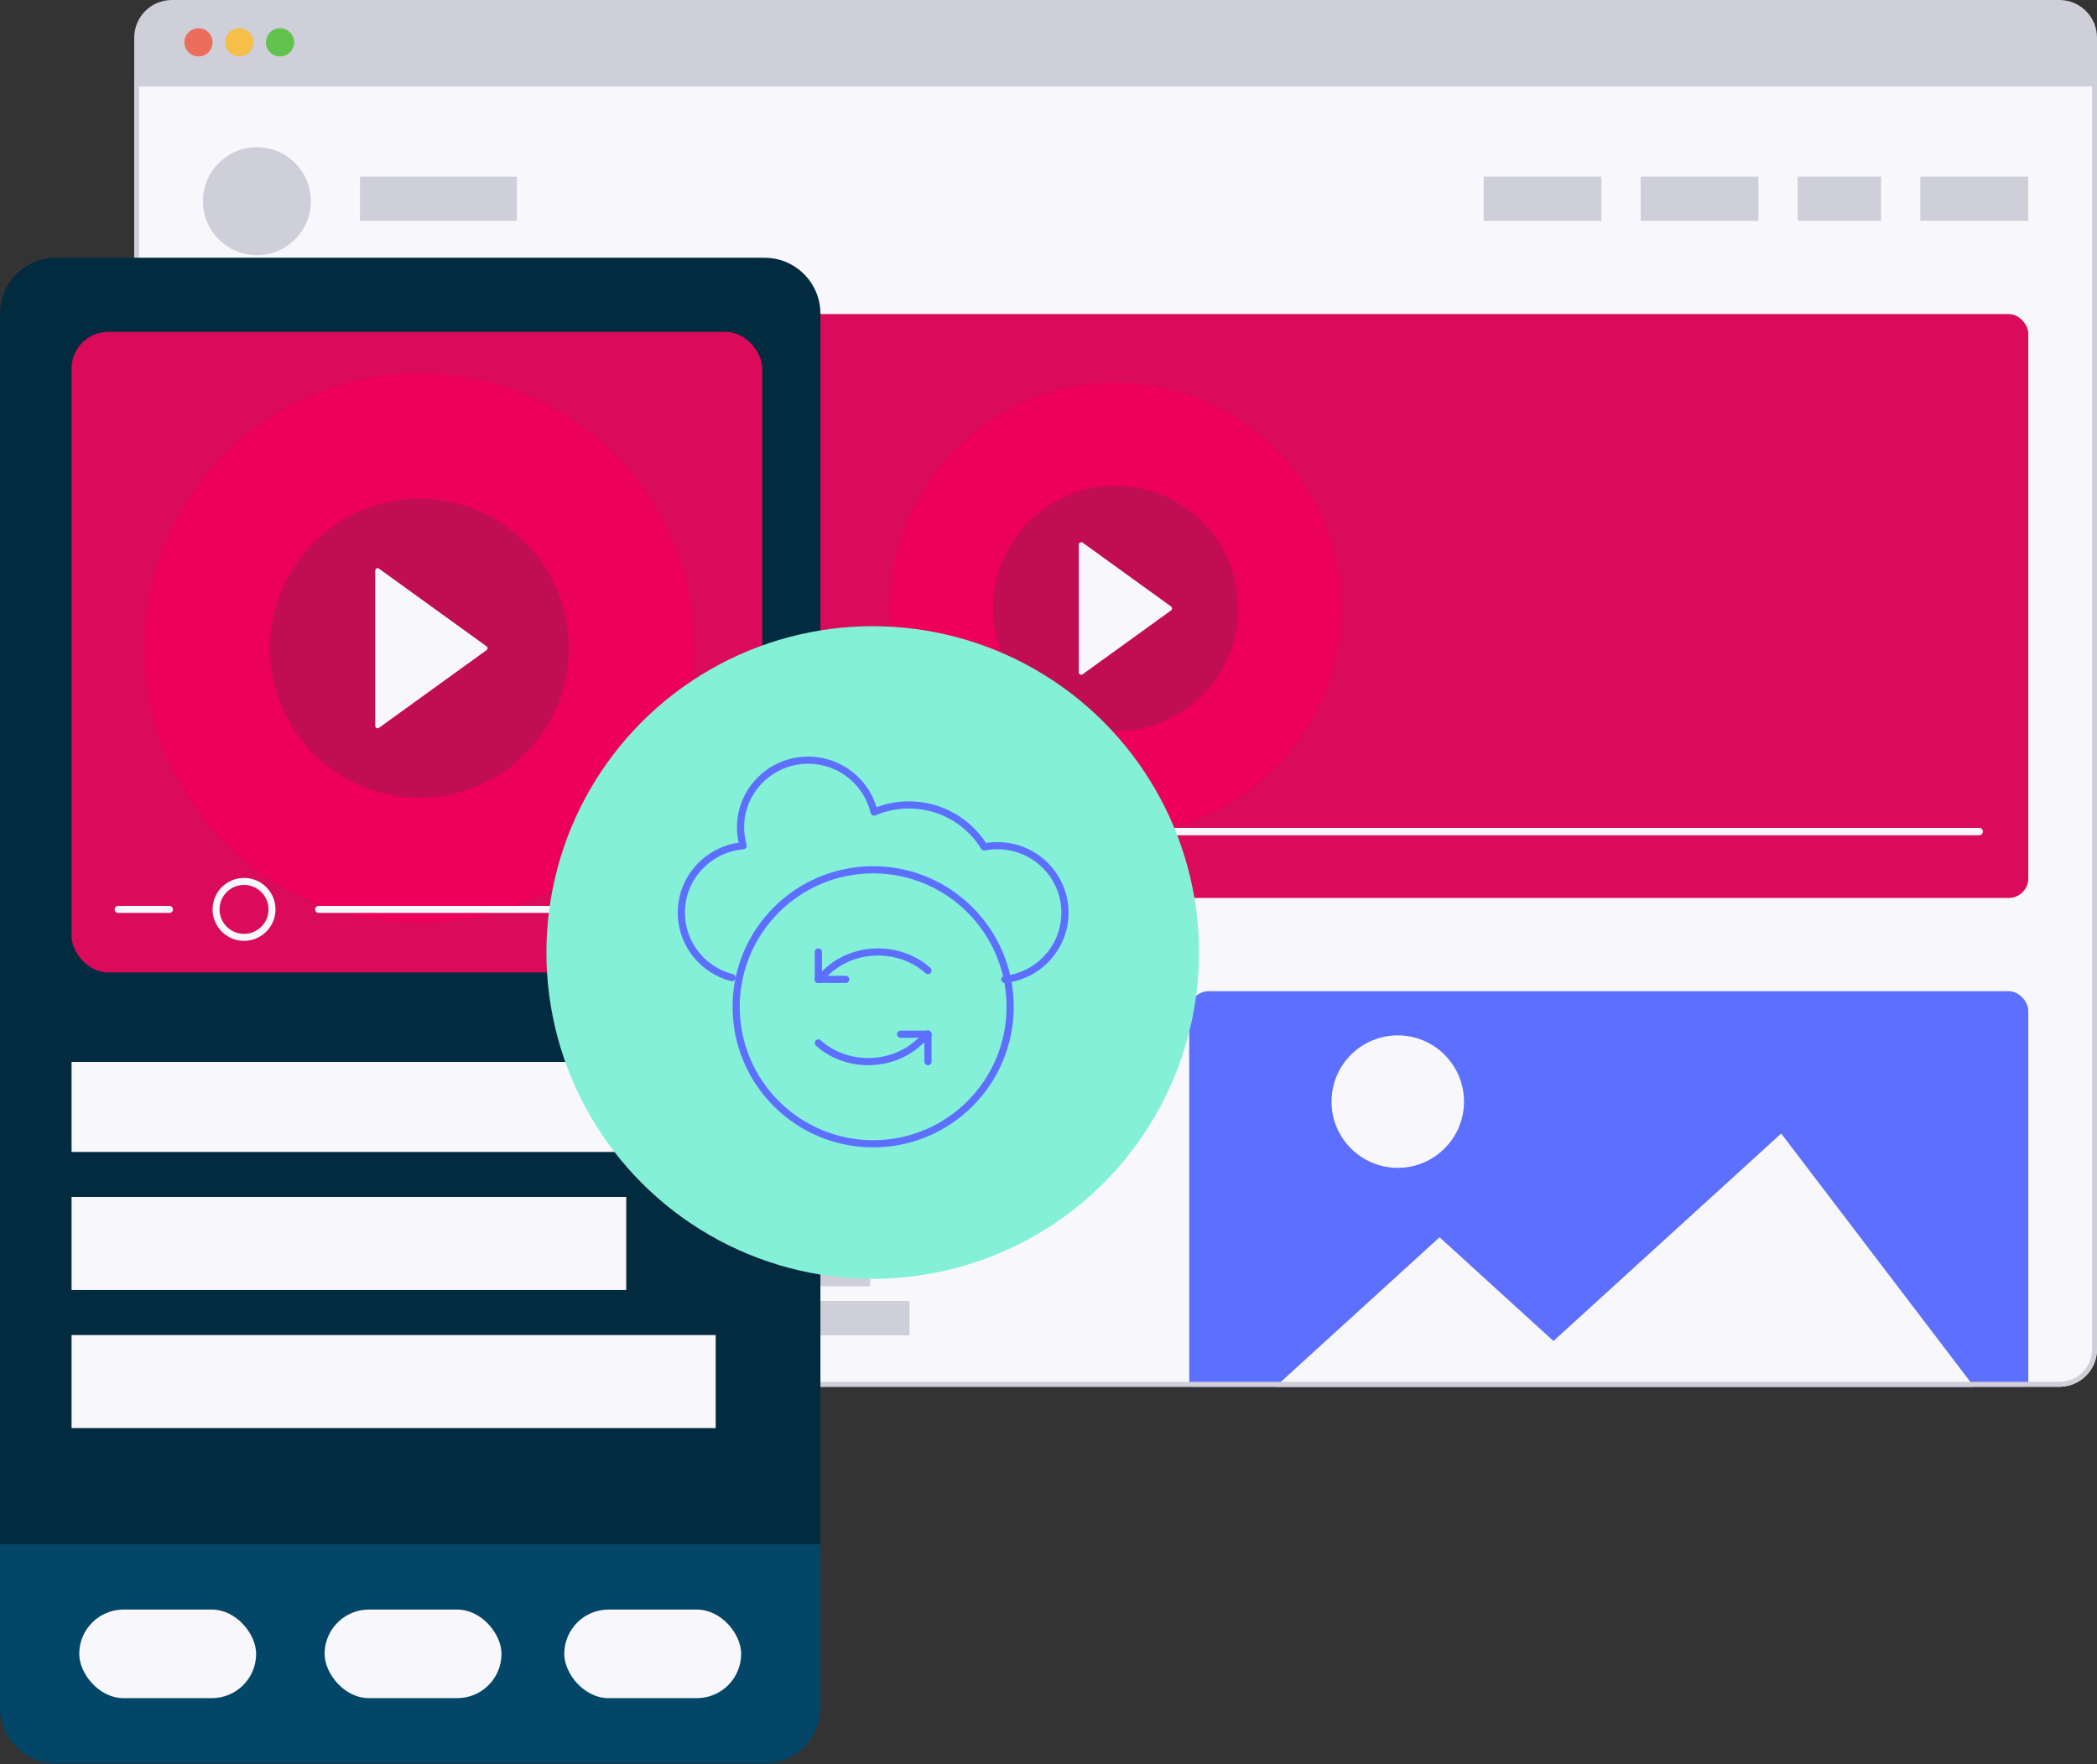
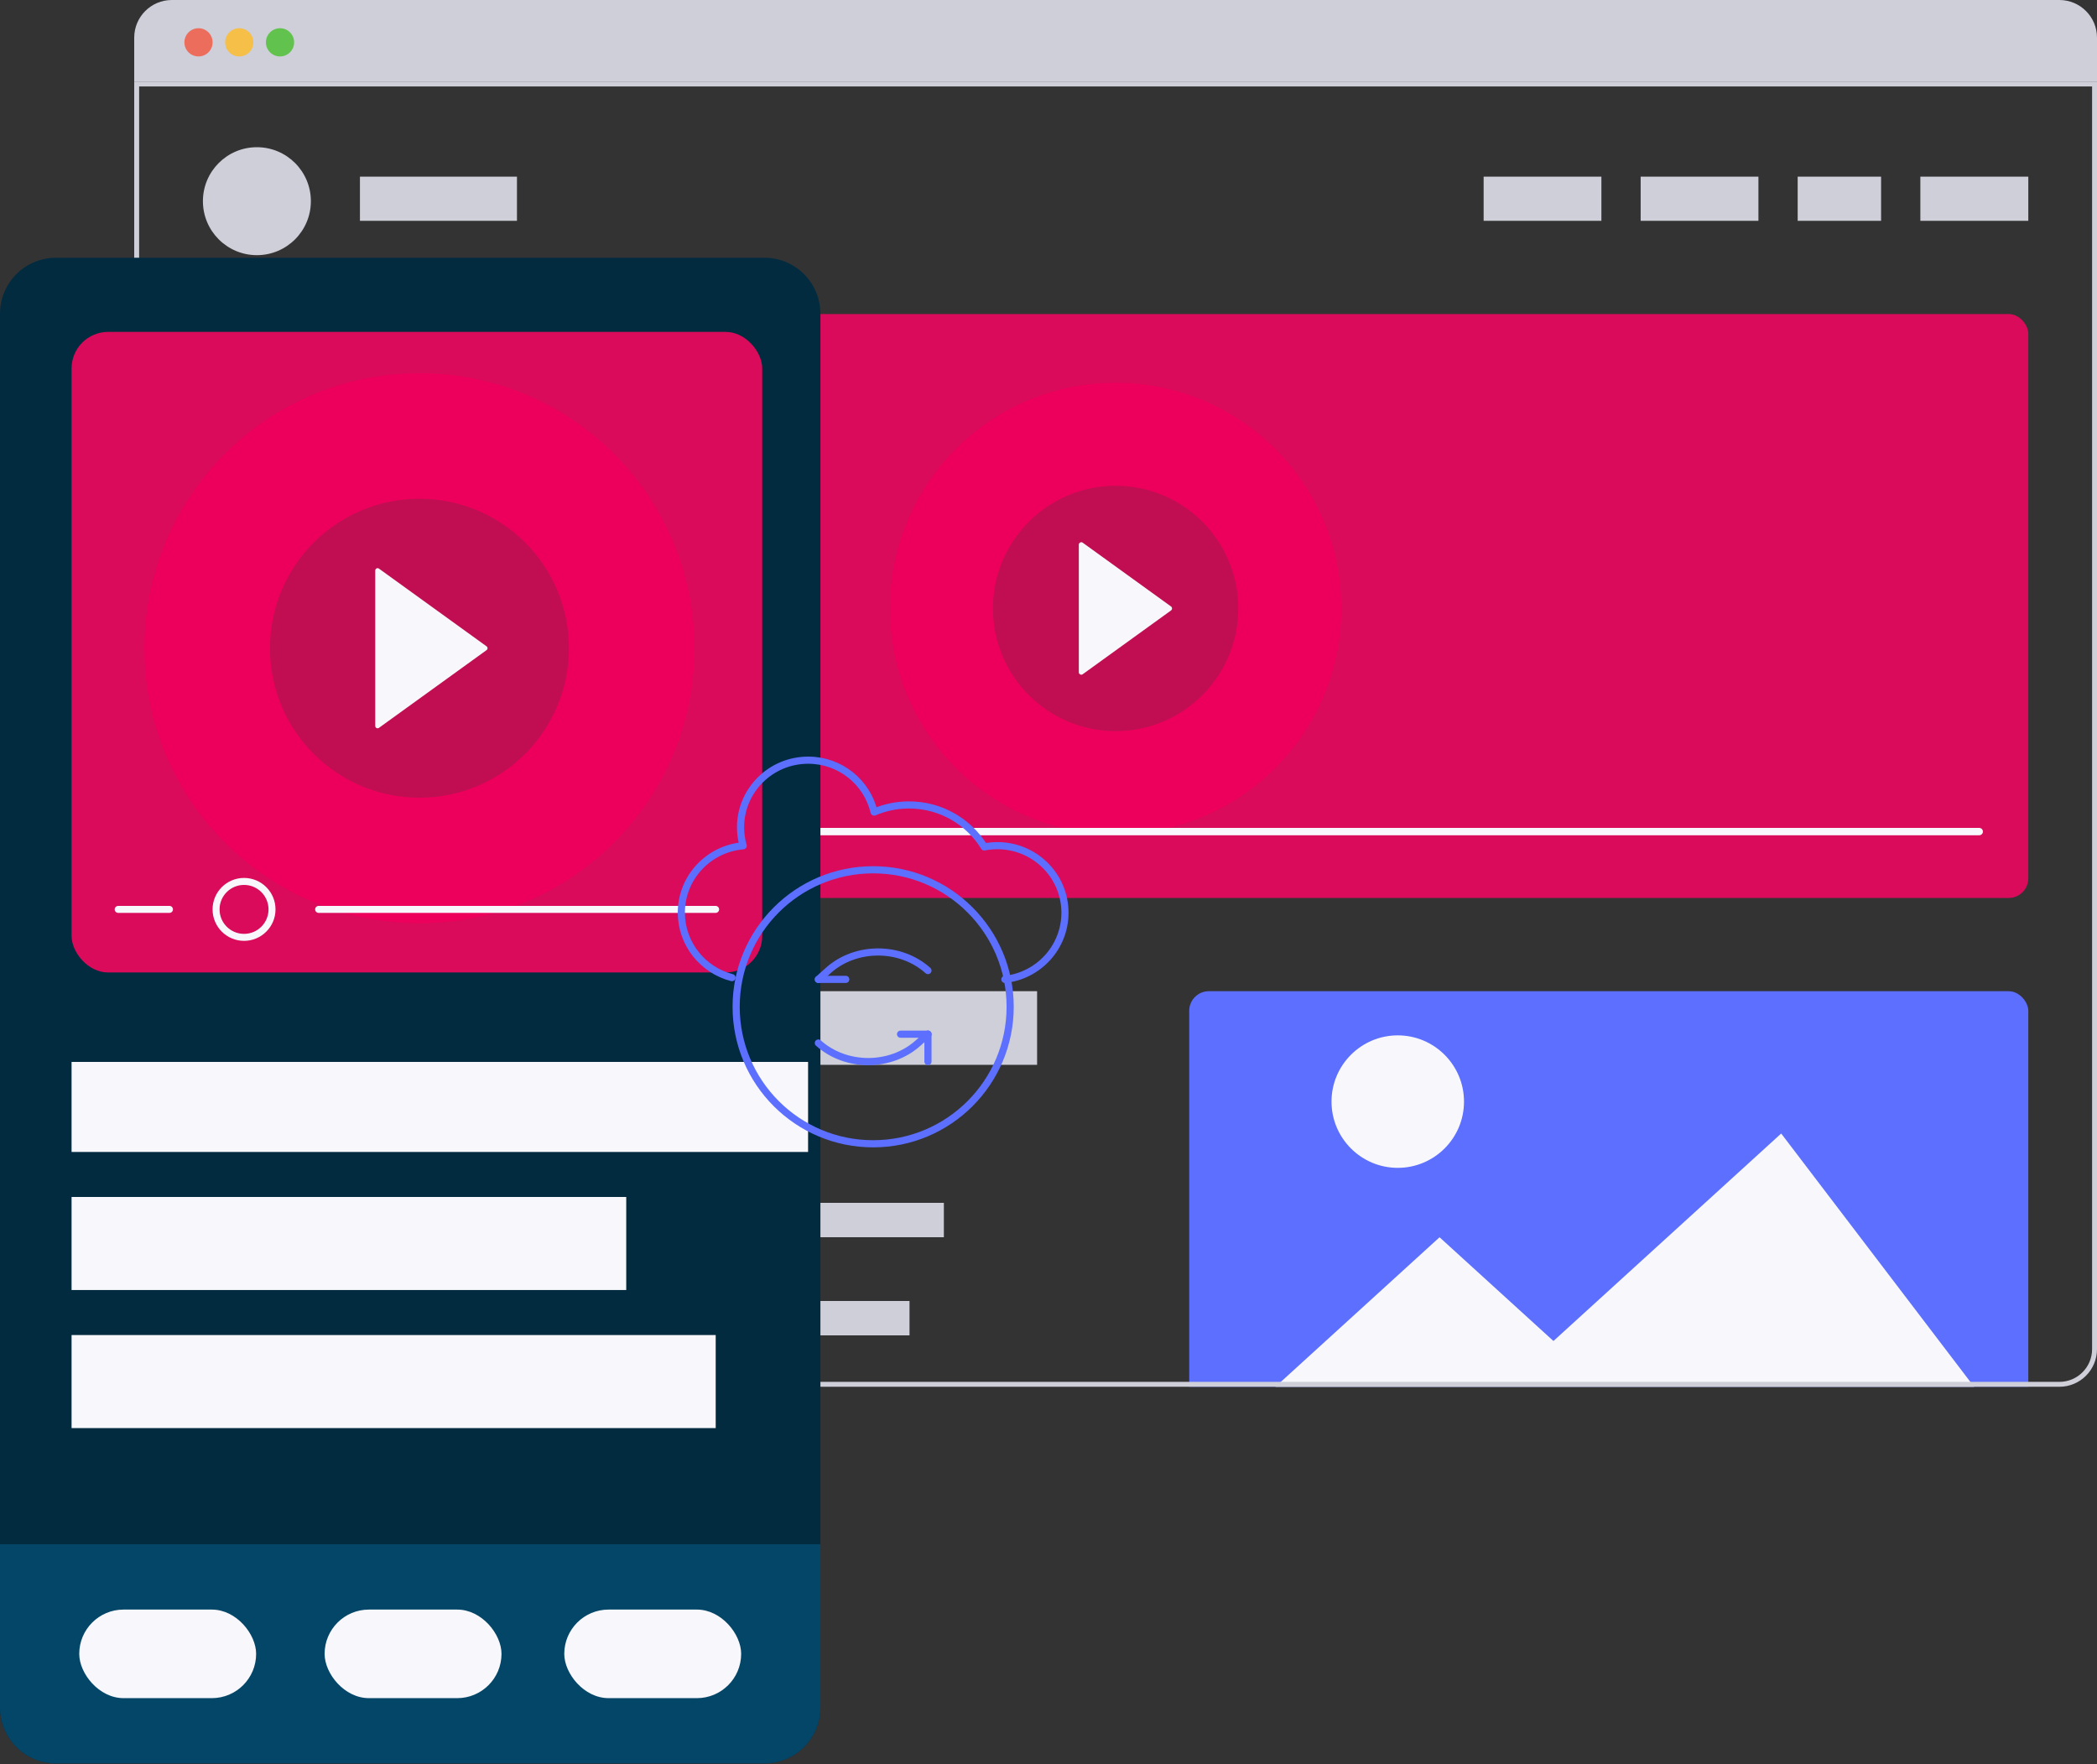
<svg xmlns="http://www.w3.org/2000/svg" width="586" height="493" viewBox="0 0 586 493" fill="none">
  <rect x="0" y="0" width="586" height="493" fill="#333333" stroke="none" />
  <path d="M37.508 10.514C37.508 4.707 42.215 0 48.022 0H575.485C581.292 0 586 4.707 586 10.514V22.781H37.508V10.514Z" fill="#CECFD9" />
  <circle cx="55.47" cy="11.829" r="3.943" fill="#ED6D5D" />
  <circle cx="66.861" cy="11.829" r="3.943" fill="#F6BF47" />
  <circle cx="78.251" cy="11.829" r="3.943" fill="#61C34E" />
  <g clip-path="url(#clip0_2108_103230)">
-     <path d="M37.508 22.78H586V377.013C586 382.82 581.292 387.527 575.485 387.527H48.022C42.215 387.527 37.508 382.82 37.508 377.013V22.78Z" fill="#F8F8FC" />
    <rect x="414.596" y="49.364" width="32.91" height="12.341" fill="#CECFD9" />
    <rect x="458.476" y="49.364" width="32.91" height="12.341" fill="#CECFD9" />
    <rect x="502.355" y="49.364" width="23.311" height="12.341" fill="#CECFD9" />
    <rect x="536.636" y="49.364" width="30.167" height="12.341" fill="#CECFD9" />
    <rect x="100.585" y="49.364" width="43.879" height="12.341" fill="#CECFD9" />
    <circle cx="71.789" cy="56.22" r="15.084" fill="#CECFD9" />
    <rect x="56.706" y="276.988" width="233.109" height="20.568" fill="#CECFD9" />
-     <rect x="56.706" y="307.155" width="198.828" height="19.197" fill="#CECFD9" />
    <rect x="56.706" y="336.134" width="207.056" height="9.599" fill="#CECFD9" />
-     <rect x="56.706" y="349.846" width="186.487" height="9.599" fill="#CECFD9" />
    <rect x="56.706" y="363.559" width="197.457" height="9.599" fill="#CECFD9" />
    <rect x="56.706" y="377.271" width="124.782" height="9.599" fill="#CECFD9" />
    <g clip-path="url(#clip1_2108_103230)">
      <rect x="332.323" y="276.988" width="234.48" height="133.009" rx="5.485" fill="#5C6FFF" />
      <path d="M322.724 418.225L402.28 345.746L434.103 374.738L497.747 316.754L575.03 418.225" fill="#F8F8FC" />
      <path d="M390.6 289.329C400.812 289.329 409.112 297.626 409.112 307.841C409.112 318.056 400.812 326.353 390.6 326.353C380.387 326.353 372.088 318.056 372.088 307.841C372.088 297.626 380.387 289.329 390.6 289.329Z" fill="#F8F8FC" />
    </g>
    <rect x="56.706" y="87.758" width="510.097" height="163.176" rx="5.485" fill="#D90B5A" />
    <circle cx="311.754" cy="170.032" r="63.077" fill="#ED005B" />
    <circle cx="311.754" cy="170.032" r="34.281" fill="#C10E52" />
    <path d="M302.156 152.206V187.858L326.838 170.032L302.156 152.206Z" fill="#F8F8FC" stroke="#F8F8FC" stroke-width="1.371" stroke-miterlimit="10" stroke-linecap="round" stroke-linejoin="round" />
    <path d="M129.381 232.383H553.091" stroke="#F8F8FC" stroke-width="2.057" stroke-miterlimit="10" stroke-linecap="round" stroke-linejoin="round" />
-     <path d="M115.669 232.382C115.669 236.926 111.985 240.609 107.441 240.609C102.897 240.609 99.214 236.926 99.214 232.382C99.214 227.838 102.897 224.155 107.441 224.155C111.985 224.155 115.669 227.838 115.669 232.382Z" stroke="#F8F8FC" stroke-width="2.057" stroke-miterlimit="10" stroke-linecap="round" stroke-linejoin="round" />
+     <path d="M115.669 232.382C115.669 236.926 111.985 240.609 107.441 240.609C102.897 240.609 99.214 236.926 99.214 232.382C111.985 224.155 115.669 227.838 115.669 232.382Z" stroke="#F8F8FC" stroke-width="2.057" stroke-miterlimit="10" stroke-linecap="round" stroke-linejoin="round" />
    <path d="M70.418 232.383H85.501" stroke="#F8F8FC" stroke-width="2.057" stroke-miterlimit="10" stroke-linecap="round" stroke-linejoin="round" />
  </g>
  <path d="M585.314 23.466V377.013C585.314 382.441 580.914 386.842 575.485 386.842H48.023C42.594 386.842 38.193 382.441 38.193 377.013V23.466H585.314Z" stroke="#CECFD9" stroke-width="1.371" />
  <g clip-path="url(#clip2_2108_103230)">
    <path d="M0 87.658C0 79.025 6.998 72.026 15.632 72.026H213.631C222.264 72.026 229.263 79.025 229.263 87.658V477.144C229.263 485.777 222.264 492.776 213.631 492.776H15.632C6.998 492.776 0 485.777 0 477.144V87.658Z" fill="#032B40" />
    <rect x="20" y="92.75" width="193" height="179" rx="10.21" fill="#D90B5A" />
    <circle cx="117.21" cy="181.145" r="76.855" fill="#ED005B" />
    <circle cx="117.21" cy="181.145" r="41.769" fill="#C10E52" />
    <path d="M105.514 159.425V202.865L135.588 181.145L105.514 159.425Z" fill="#F8F8FC" stroke="#F8F8FC" stroke-width="1.303" stroke-miterlimit="10" stroke-linecap="round" stroke-linejoin="round" />
    <path d="M89.039 254.127H199.974" stroke="#F8F8FC" stroke-width="1.954" stroke-miterlimit="10" stroke-linecap="round" stroke-linejoin="round" />
    <path d="M76.013 254.127C76.013 258.443 72.514 261.942 68.197 261.942C63.88 261.942 60.381 258.443 60.381 254.127C60.381 249.81 63.88 246.311 68.197 246.311C72.514 246.311 76.013 249.81 76.013 254.127Z" stroke="#F8F8FC" stroke-width="1.954" stroke-miterlimit="10" stroke-linecap="round" stroke-linejoin="round" />
    <path d="M33.026 254.127H47.355" stroke="#F8F8FC" stroke-width="1.954" stroke-miterlimit="10" stroke-linecap="round" stroke-linejoin="round" />
    <g style="mix-blend-mode:soft-light">
      <rect x="20" y="296.75" width="205.815" height="25.16" fill="#F8F8FC" />
      <rect x="20" y="334.49" width="155" height="26" fill="#F8F8FC" />
      <rect x="20" y="373.07" width="180" height="26" fill="#F8F8FC" />
    </g>
    <rect width="229.263" height="61.224" transform="translate(0 431.553)" fill="#044668" />
    <rect x="22.144" y="449.79" width="49.432" height="24.75" rx="12.375" fill="#F8F8FC" />
    <rect x="90.711" y="449.79" width="49.432" height="24.75" rx="12.375" fill="#F8F8FC" />
    <rect x="157.684" y="449.79" width="49.432" height="24.75" rx="12.375" fill="#F8F8FC" />
  </g>
-   <circle cx="243.878" cy="266.174" r="91.187" fill="#84F0D7" />
  <path d="M204.542 273.197C196.407 271.102 190.4 263.766 190.4 255.036C190.4 245.22 197.995 237.171 207.672 236.347C207.2 234.707 206.942 232.979 206.942 231.191C206.942 220.828 215.407 212.428 225.849 212.428C234.814 212.428 242.316 218.623 244.26 226.931C247.251 225.651 250.547 224.936 254.012 224.936C262.922 224.936 270.726 229.635 275.048 236.672C276.235 236.44 277.461 236.317 278.715 236.317C289.146 236.317 297.6 244.708 297.6 255.058C297.6 264.706 290.254 272.652 280.808 273.685" stroke="#5C6FFF" stroke-width="2" stroke-miterlimit="10" stroke-linecap="round" stroke-linejoin="round" />
  <path d="M259.314 271.218C251.614 264.297 239.13 264.297 231.43 271.218L228.686 273.684" stroke="#5C6FFF" stroke-width="2" stroke-miterlimit="10" stroke-linecap="round" stroke-linejoin="round" />
-   <path d="M228.686 266.027V273.684" stroke="#5C6FFF" stroke-width="2" stroke-miterlimit="10" stroke-linecap="round" stroke-linejoin="round" />
  <path d="M236.343 273.685H228.686" stroke="#5C6FFF" stroke-width="2" stroke-miterlimit="10" stroke-linecap="round" stroke-linejoin="round" />
  <path d="M228.686 291.466C236.386 298.386 248.87 298.386 256.57 291.466L259.314 288.999" stroke="#5C6FFF" stroke-width="2" stroke-miterlimit="10" stroke-linecap="round" stroke-linejoin="round" />
  <path d="M259.314 296.656V288.999" stroke="#5C6FFF" stroke-width="2" stroke-miterlimit="10" stroke-linecap="round" stroke-linejoin="round" />
  <path d="M251.657 288.999H259.314" stroke="#5C6FFF" stroke-width="2" stroke-miterlimit="10" stroke-linecap="round" stroke-linejoin="round" />
  <path d="M244 319.627C265.144 319.627 282.286 302.486 282.286 281.341C282.286 260.197 265.144 243.056 244 243.056C222.855 243.056 205.714 260.197 205.714 281.341C205.714 302.486 222.855 319.627 244 319.627Z" stroke="#5C6FFF" stroke-width="2" stroke-miterlimit="10" stroke-linecap="round" stroke-linejoin="round" />
  <defs>
    <clipPath id="clip0_2108_103230">
      <path d="M37.508 22.78H586V377.013C586 382.82 581.292 387.527 575.485 387.527H48.022C42.215 387.527 37.508 382.82 37.508 377.013V22.78Z" fill="white" />
    </clipPath>
    <clipPath id="clip1_2108_103230">
      <rect x="332.323" y="276.988" width="234.48" height="133.009" rx="5.485" fill="white" />
    </clipPath>
    <clipPath id="clip2_2108_103230">
      <path d="M0 87.658C0 79.025 6.998 72.026 15.632 72.026H213.631C222.264 72.026 229.263 79.025 229.263 87.658V477.144C229.263 485.777 222.264 492.776 213.631 492.776H15.632C6.998 492.776 0 485.777 0 477.144V87.658Z" fill="white" />
    </clipPath>
  </defs>
</svg>